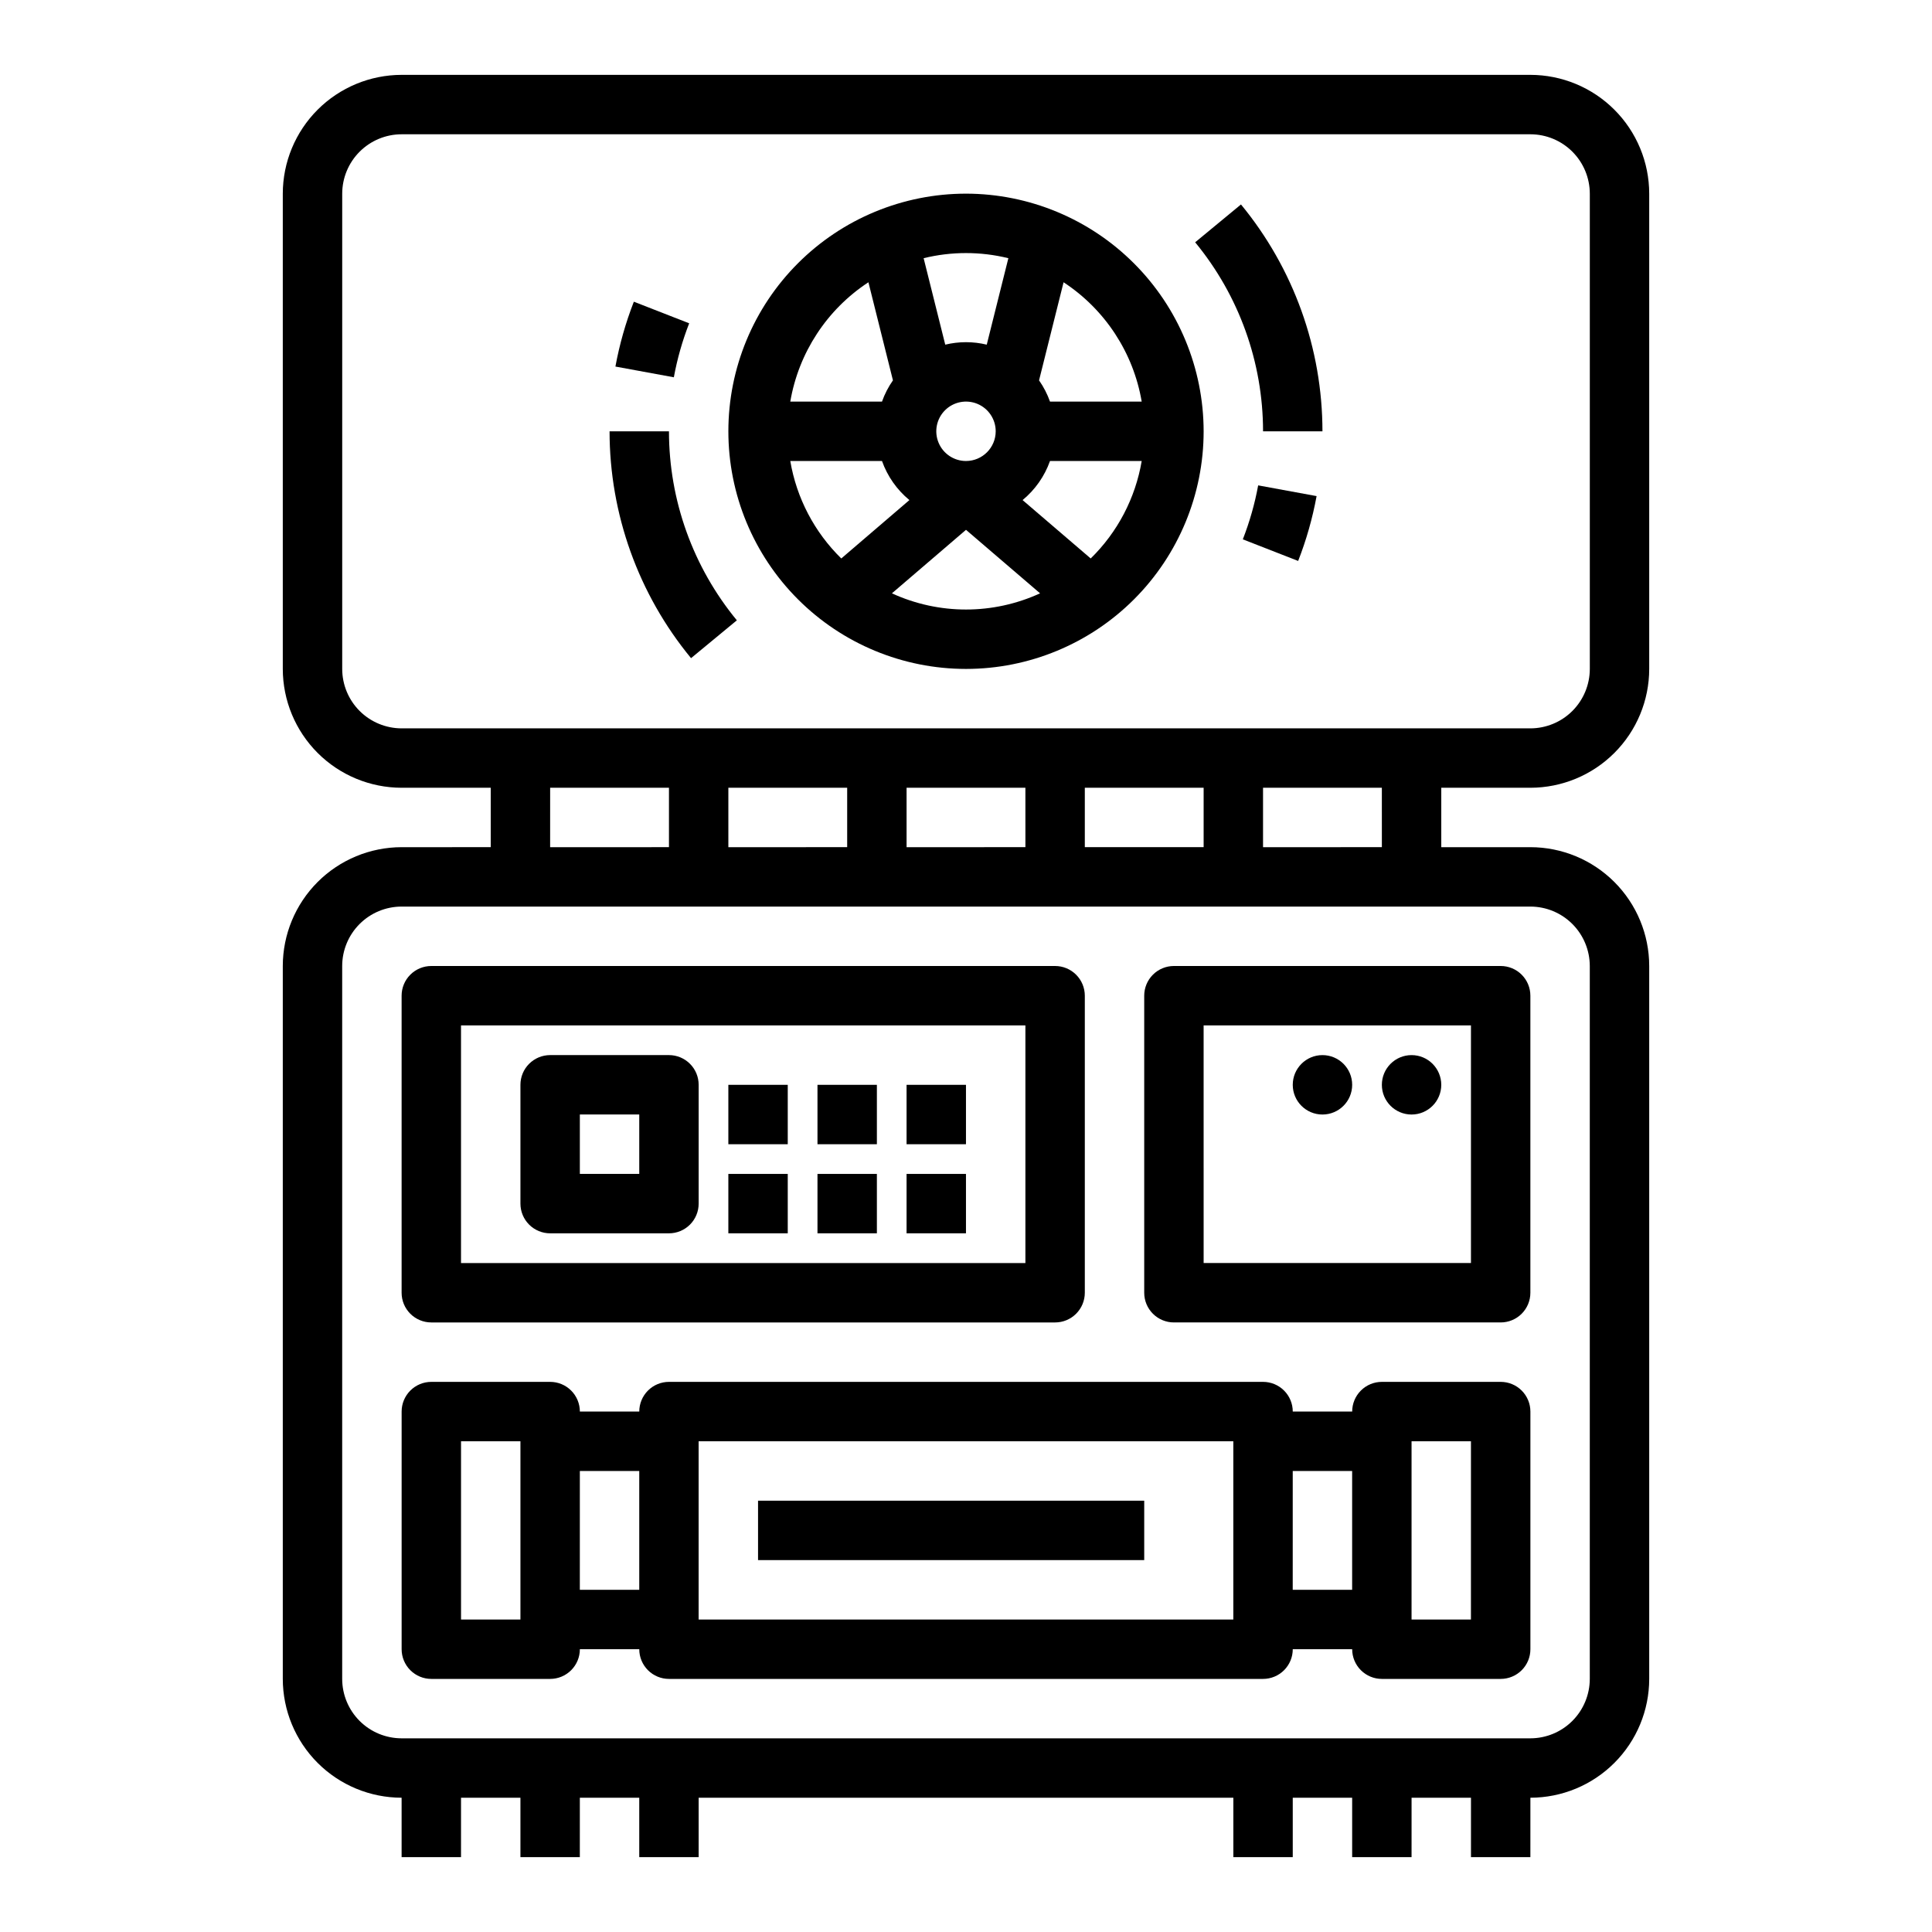
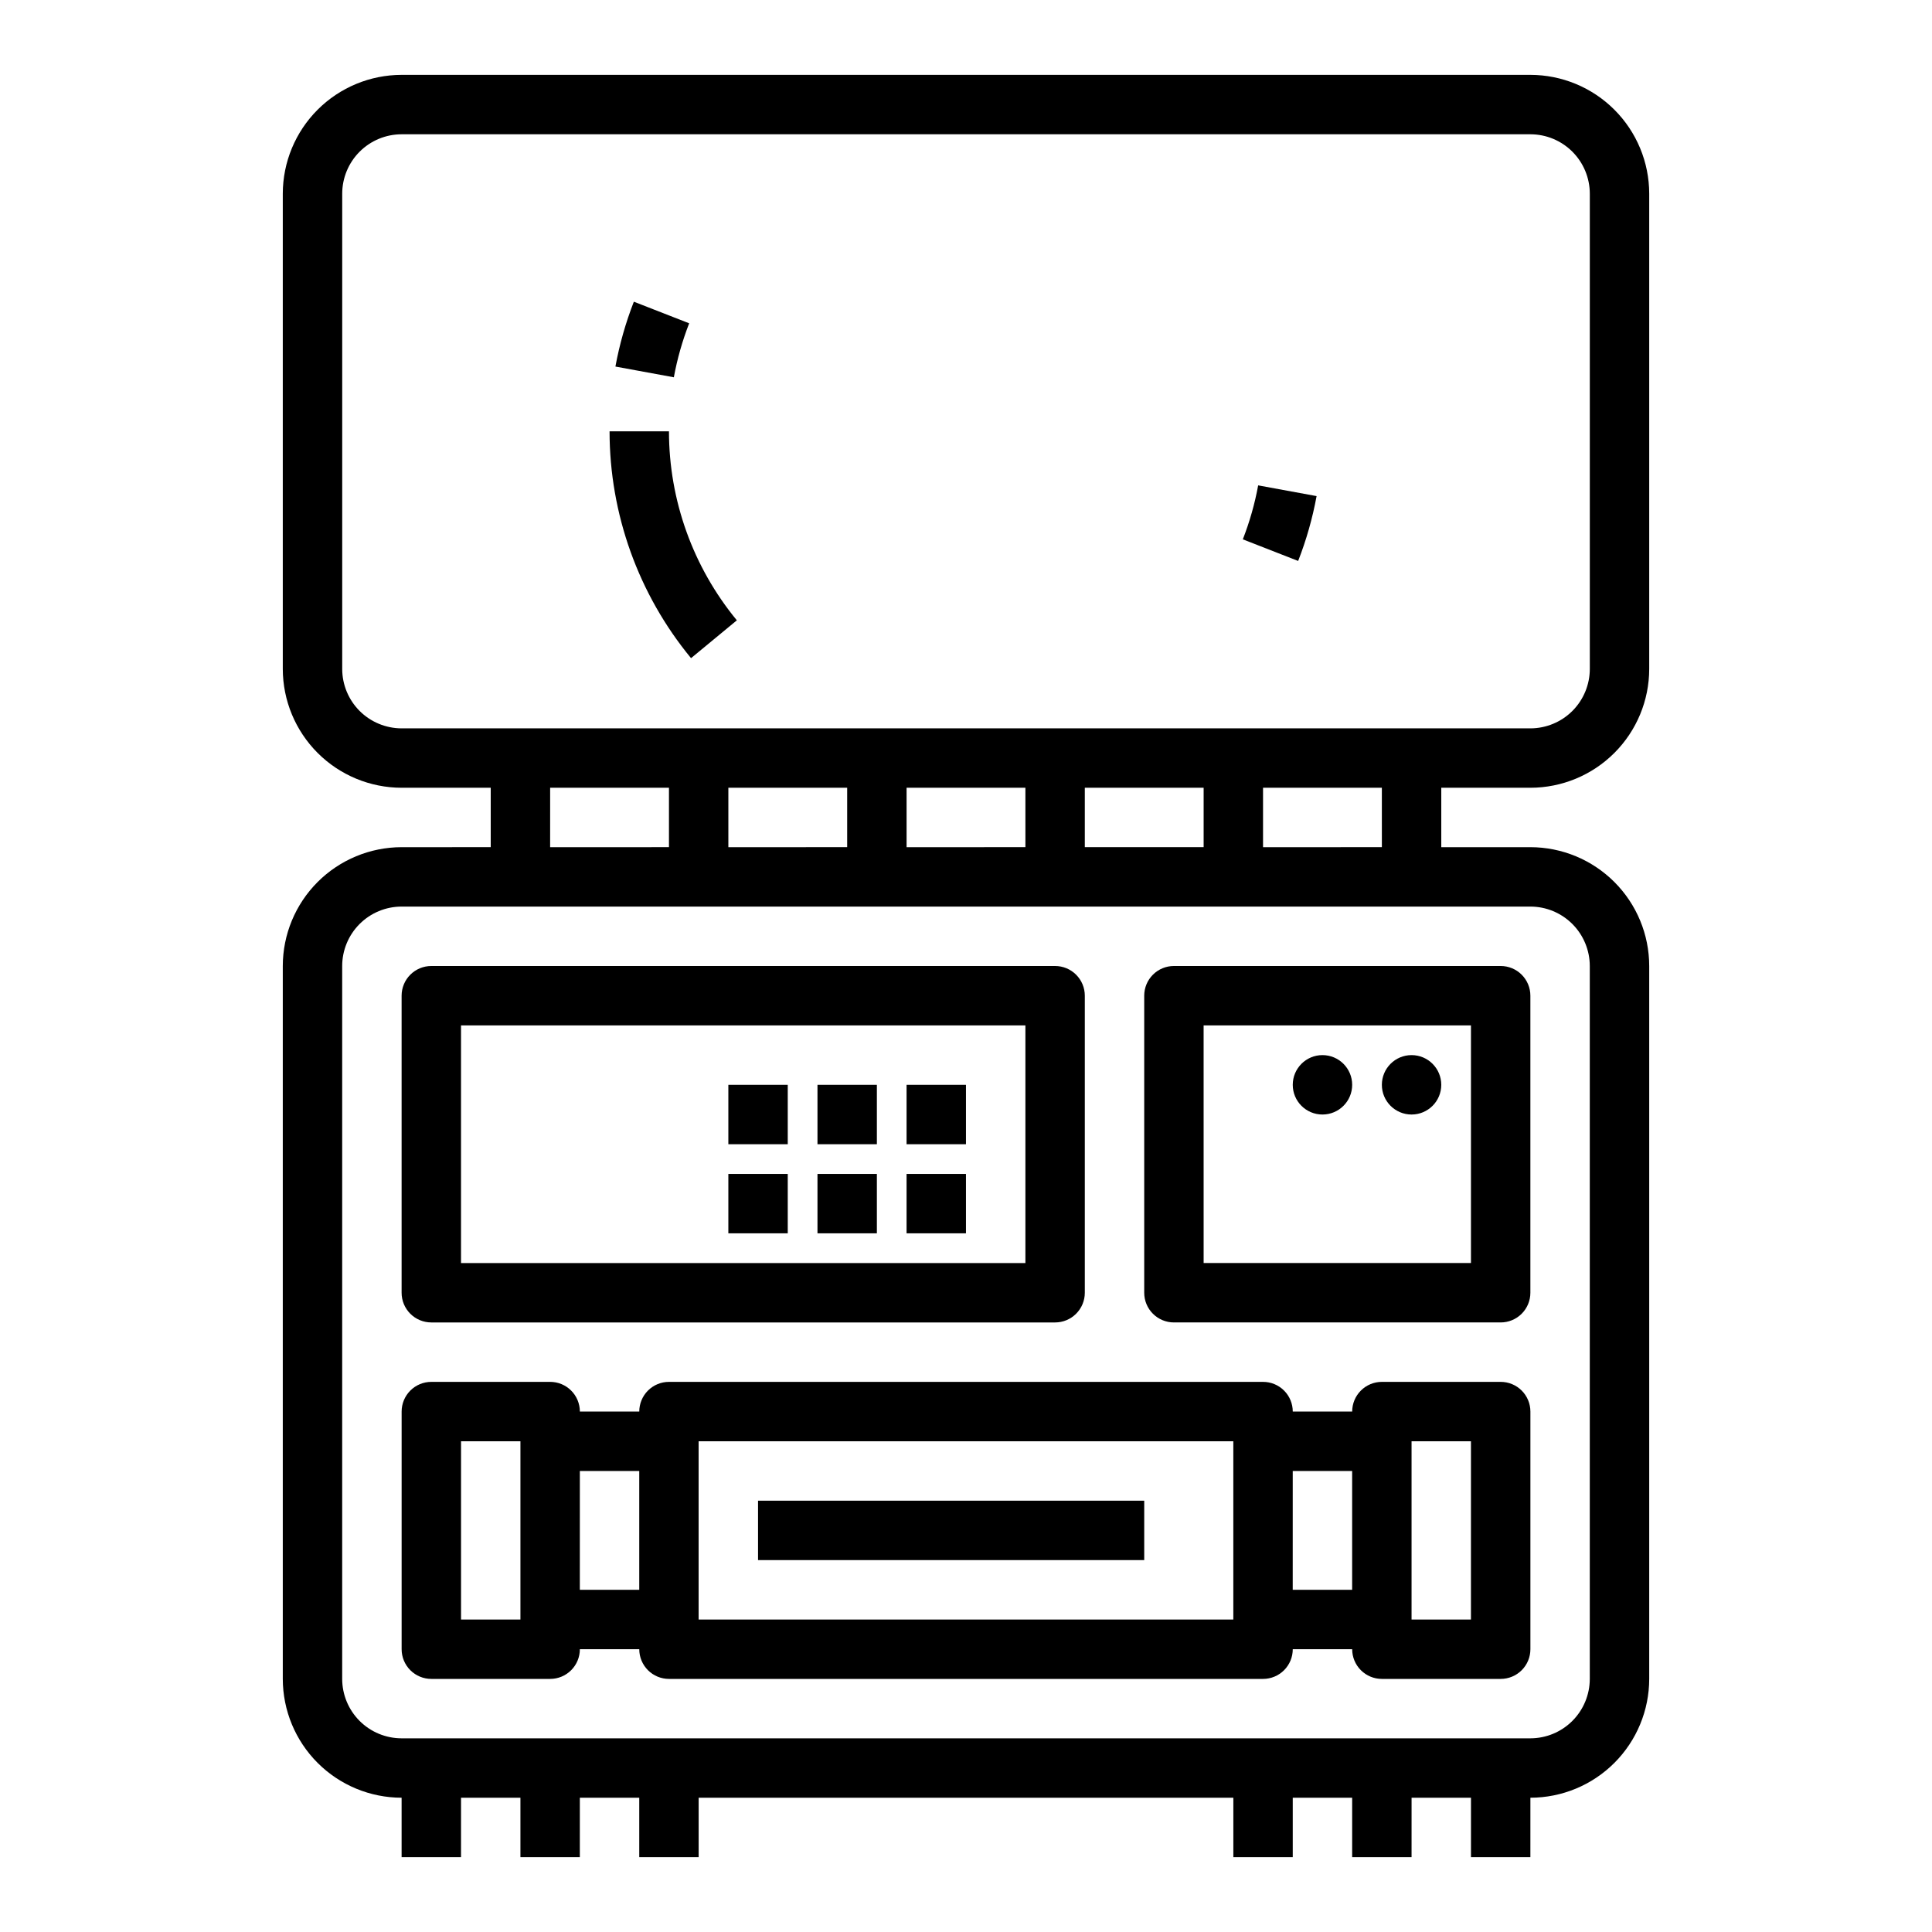
<svg xmlns="http://www.w3.org/2000/svg" fill="#000000" width="800px" height="800px" version="1.1" viewBox="144 144 512 512">
  <g>
    <path d="m250.43 368.51c-8.348 0.008-16.352 3.328-22.254 9.23-5.902 5.906-9.223 13.906-9.234 22.258v188.93c0.012 8.348 3.332 16.352 9.234 22.258 5.902 5.902 13.906 9.223 22.254 9.23v15.742h15.742l0.004-15.742h15.742v15.742h15.742l0.004-15.742h15.742v15.742h15.742v-15.742h141.7v15.742h15.742v-15.742h15.742v15.742h15.742l0.004-15.742h15.742v15.742h15.742l0.004-15.742c8.348-0.008 16.352-3.328 22.254-9.23 5.906-5.906 9.227-13.91 9.234-22.258v-188.93c-0.008-8.352-3.328-16.352-9.234-22.258-5.902-5.902-13.906-9.223-22.254-9.23h-23.617v-15.746h23.617c8.348-0.008 16.352-3.328 22.254-9.23 5.906-5.906 9.227-13.91 9.234-22.258v-125.95c-0.008-8.348-3.328-16.352-9.234-22.254-5.902-5.902-13.906-9.223-22.254-9.234h-299.14c-8.348 0.012-16.352 3.332-22.254 9.234-5.902 5.902-9.223 13.906-9.234 22.254v125.95c0.012 8.348 3.332 16.352 9.234 22.258 5.902 5.902 13.906 9.223 22.254 9.23h23.617v15.742zm314.88 31.488v188.93c-0.008 4.176-1.668 8.176-4.617 11.129-2.953 2.953-6.953 4.613-11.129 4.617h-299.14c-4.172-0.004-8.176-1.664-11.129-4.617-2.949-2.953-4.609-6.953-4.613-11.129v-188.93c0.004-4.176 1.664-8.176 4.613-11.129 2.953-2.953 6.957-4.613 11.129-4.617h299.14c4.176 0.004 8.176 1.664 11.129 4.617 2.949 2.953 4.609 6.953 4.617 11.129zm-196.8-47.234v15.742l-31.488 0.004v-15.746zm62.977 15.742v-15.742h31.488v15.742zm-15.742 0-31.492 0.004v-15.746h31.488zm94.465 0-31.492 0.004v-15.746h31.488zm-275.52-47.23v-125.95c0.004-4.172 1.664-8.176 4.613-11.125 2.953-2.953 6.957-4.613 11.129-4.617h299.14c4.176 0.004 8.176 1.664 11.129 4.617 2.949 2.949 4.609 6.953 4.617 11.125v125.95c-0.008 4.176-1.668 8.176-4.617 11.129-2.953 2.949-6.953 4.609-11.129 4.617h-299.14c-4.172-0.008-8.176-1.668-11.129-4.617-2.949-2.953-4.609-6.953-4.613-11.129zm55.105 31.488h31.488v15.742l-31.492 0.004z" />
    <path d="m250.43 486.59c0 2.09 0.828 4.09 2.305 5.566s3.481 2.305 5.566 2.305h165.31c2.09 0 4.09-0.828 5.566-2.305 1.477-1.477 2.309-3.477 2.309-5.566v-78.719c0-2.09-0.832-4.09-2.309-5.566-1.477-1.477-3.477-2.305-5.566-2.305h-165.31c-2.086 0-4.09 0.828-5.566 2.305-1.477 1.477-2.305 3.477-2.305 5.566zm15.742-70.848h149.57v62.977h-149.57z" />
    <path d="m541.7 510.21h-31.488c-2.09 0-4.09 0.828-5.566 2.305-1.477 1.477-2.305 3.481-2.305 5.566h-15.746c0-2.086-0.828-4.09-2.305-5.566-1.477-1.477-3.481-2.305-5.566-2.305h-157.44c-2.086 0-4.09 0.828-5.566 2.305-1.477 1.477-2.305 3.481-2.305 5.566h-15.742c0-2.086-0.832-4.09-2.309-5.566-1.477-1.477-3.477-2.305-5.566-2.305h-31.488c-2.086 0-4.09 0.828-5.566 2.305-1.477 1.477-2.305 3.481-2.305 5.566v62.977c0 2.09 0.828 4.09 2.305 5.566 1.477 1.477 3.481 2.305 5.566 2.305h31.488c2.09 0 4.09-0.828 5.566-2.305 1.477-1.477 2.309-3.477 2.309-5.566h15.742c0 2.09 0.828 4.09 2.305 5.566 1.477 1.477 3.481 2.305 5.566 2.305h157.44c2.086 0 4.09-0.828 5.566-2.305 1.477-1.477 2.305-3.477 2.305-5.566h15.746c0 2.09 0.828 4.09 2.305 5.566 1.477 1.477 3.477 2.305 5.566 2.305h31.488c2.086 0 4.09-0.828 5.566-2.305 1.477-1.477 2.305-3.477 2.305-5.566v-62.977c0-2.086-0.828-4.09-2.305-5.566-1.477-1.477-3.481-2.305-5.566-2.305zm-259.78 62.977h-15.742v-47.234h15.742zm15.742-7.871 0.004-31.488h15.742v31.488zm173.18 7.871h-141.7v-47.234h141.7zm15.742-7.871 0.004-31.488h15.742v31.488zm47.23 7.871h-15.738v-47.234h15.742z" />
    <path d="m344.89 541.7h102.34v15.742h-102.34z" />
-     <path d="m321.28 423.61h-31.488c-2.086 0-4.09 0.832-5.566 2.309-1.477 1.473-2.305 3.477-2.305 5.566v31.488c0 2.086 0.828 4.09 2.305 5.566 1.477 1.473 3.481 2.305 5.566 2.305h31.488c2.09 0 4.09-0.832 5.566-2.305 1.477-1.477 2.305-3.481 2.305-5.566v-31.488c0-2.09-0.828-4.094-2.305-5.566-1.477-1.477-3.477-2.309-5.566-2.309zm-7.871 31.488h-15.742v-15.742h15.742z" />
    <path d="m337.02 431.49h15.742v15.742h-15.742z" />
    <path d="m360.64 431.49h15.742v15.742h-15.742z" />
    <path d="m337.02 455.1h15.742v15.742h-15.742z" />
    <path d="m360.64 455.1h15.742v15.742h-15.742z" />
    <path d="m384.25 431.49h15.742v15.742h-15.742z" />
    <path d="m384.25 455.1h15.742v15.742h-15.742z" />
    <path d="m455.1 494.46h86.594c2.086 0 4.09-0.828 5.566-2.305 1.477-1.477 2.305-3.477 2.305-5.566v-78.719c0-2.09-0.828-4.09-2.305-5.566-1.477-1.477-3.481-2.305-5.566-2.305h-86.594c-2.086 0-4.09 0.828-5.566 2.305-1.477 1.477-2.305 3.477-2.305 5.566v78.719c0 2.09 0.828 4.09 2.305 5.566 1.477 1.477 3.481 2.305 5.566 2.305zm7.871-78.719h70.848v62.977h-70.844z" />
    <path d="m502.34 431.49c0 4.348-3.527 7.871-7.875 7.871-4.348 0-7.871-3.523-7.871-7.871 0-4.348 3.523-7.875 7.871-7.875 4.348 0 7.875 3.527 7.875 7.875" />
    <path d="m525.95 431.49c0 4.348-3.523 7.871-7.871 7.871s-7.871-3.523-7.871-7.871c0-4.348 3.523-7.875 7.871-7.875s7.871 3.527 7.871 7.875" />
-     <path d="m400 195.32c-16.703 0-32.723 6.637-44.531 18.445-11.812 11.812-18.445 27.832-18.445 44.531 0 16.703 6.633 32.723 18.445 44.531 11.809 11.812 27.828 18.445 44.531 18.445 16.699 0 32.719-6.633 44.531-18.445 11.809-11.809 18.445-27.828 18.445-44.531-0.02-16.695-6.66-32.703-18.469-44.508-11.805-11.809-27.812-18.449-44.508-18.469zm46.562 55.105h-24.301c-0.711-1.996-1.688-3.891-2.902-5.625l6.5-25.996c10.992 7.207 18.496 18.66 20.703 31.621zm-46.562 15.746c-3.184 0-6.055-1.918-7.273-4.859-1.219-2.945-0.547-6.328 1.707-8.582 2.25-2.25 5.637-2.922 8.578-1.707 2.941 1.219 4.859 4.09 4.859 7.273-0.004 4.348-3.527 7.867-7.871 7.875zm11.227-53.746-5.727 22.91h-0.004c-3.613-0.871-7.383-0.871-10.996 0l-5.727-22.91c7.375-1.812 15.078-1.812 22.449 0zm-37.086 6.379 6.5 25.996h-0.004c-1.215 1.734-2.191 3.629-2.898 5.625h-24.305c2.211-12.957 9.711-24.414 20.703-31.621zm-20.707 47.367h24.305c1.438 4.047 3.949 7.625 7.262 10.355l-18.051 15.473c-7.117-6.965-11.852-16.008-13.516-25.828zm26.93 35.07 19.637-16.832 19.633 16.828c-12.465 5.723-26.805 5.723-39.27 0zm52.684-9.242-18.051-15.473c3.316-2.731 5.824-6.309 7.266-10.355h24.301c-1.664 9.82-6.394 18.863-13.516 25.828z" />
    <path d="m305.54 258.3c0.012 21.938 7.644 43.188 21.594 60.117l12.141-10.027v0.004c-11.625-14.109-17.984-31.816-17.992-50.094z" />
    <path d="m326.64 229.68-14.664-5.727c-2.168 5.562-3.805 11.316-4.883 17.188l15.484 2.844c0.898-4.887 2.258-9.676 4.062-14.305z" />
-     <path d="m460.73 208.21c11.625 14.105 17.984 31.812 17.992 50.09h15.742c-0.008-21.934-7.644-43.188-21.594-60.117z" />
    <path d="m473.36 286.93 14.664 5.727c2.172-5.559 3.805-11.312 4.887-17.184l-15.484-2.844c-0.898 4.883-2.262 9.672-4.066 14.301z" />
  </g>
</svg>